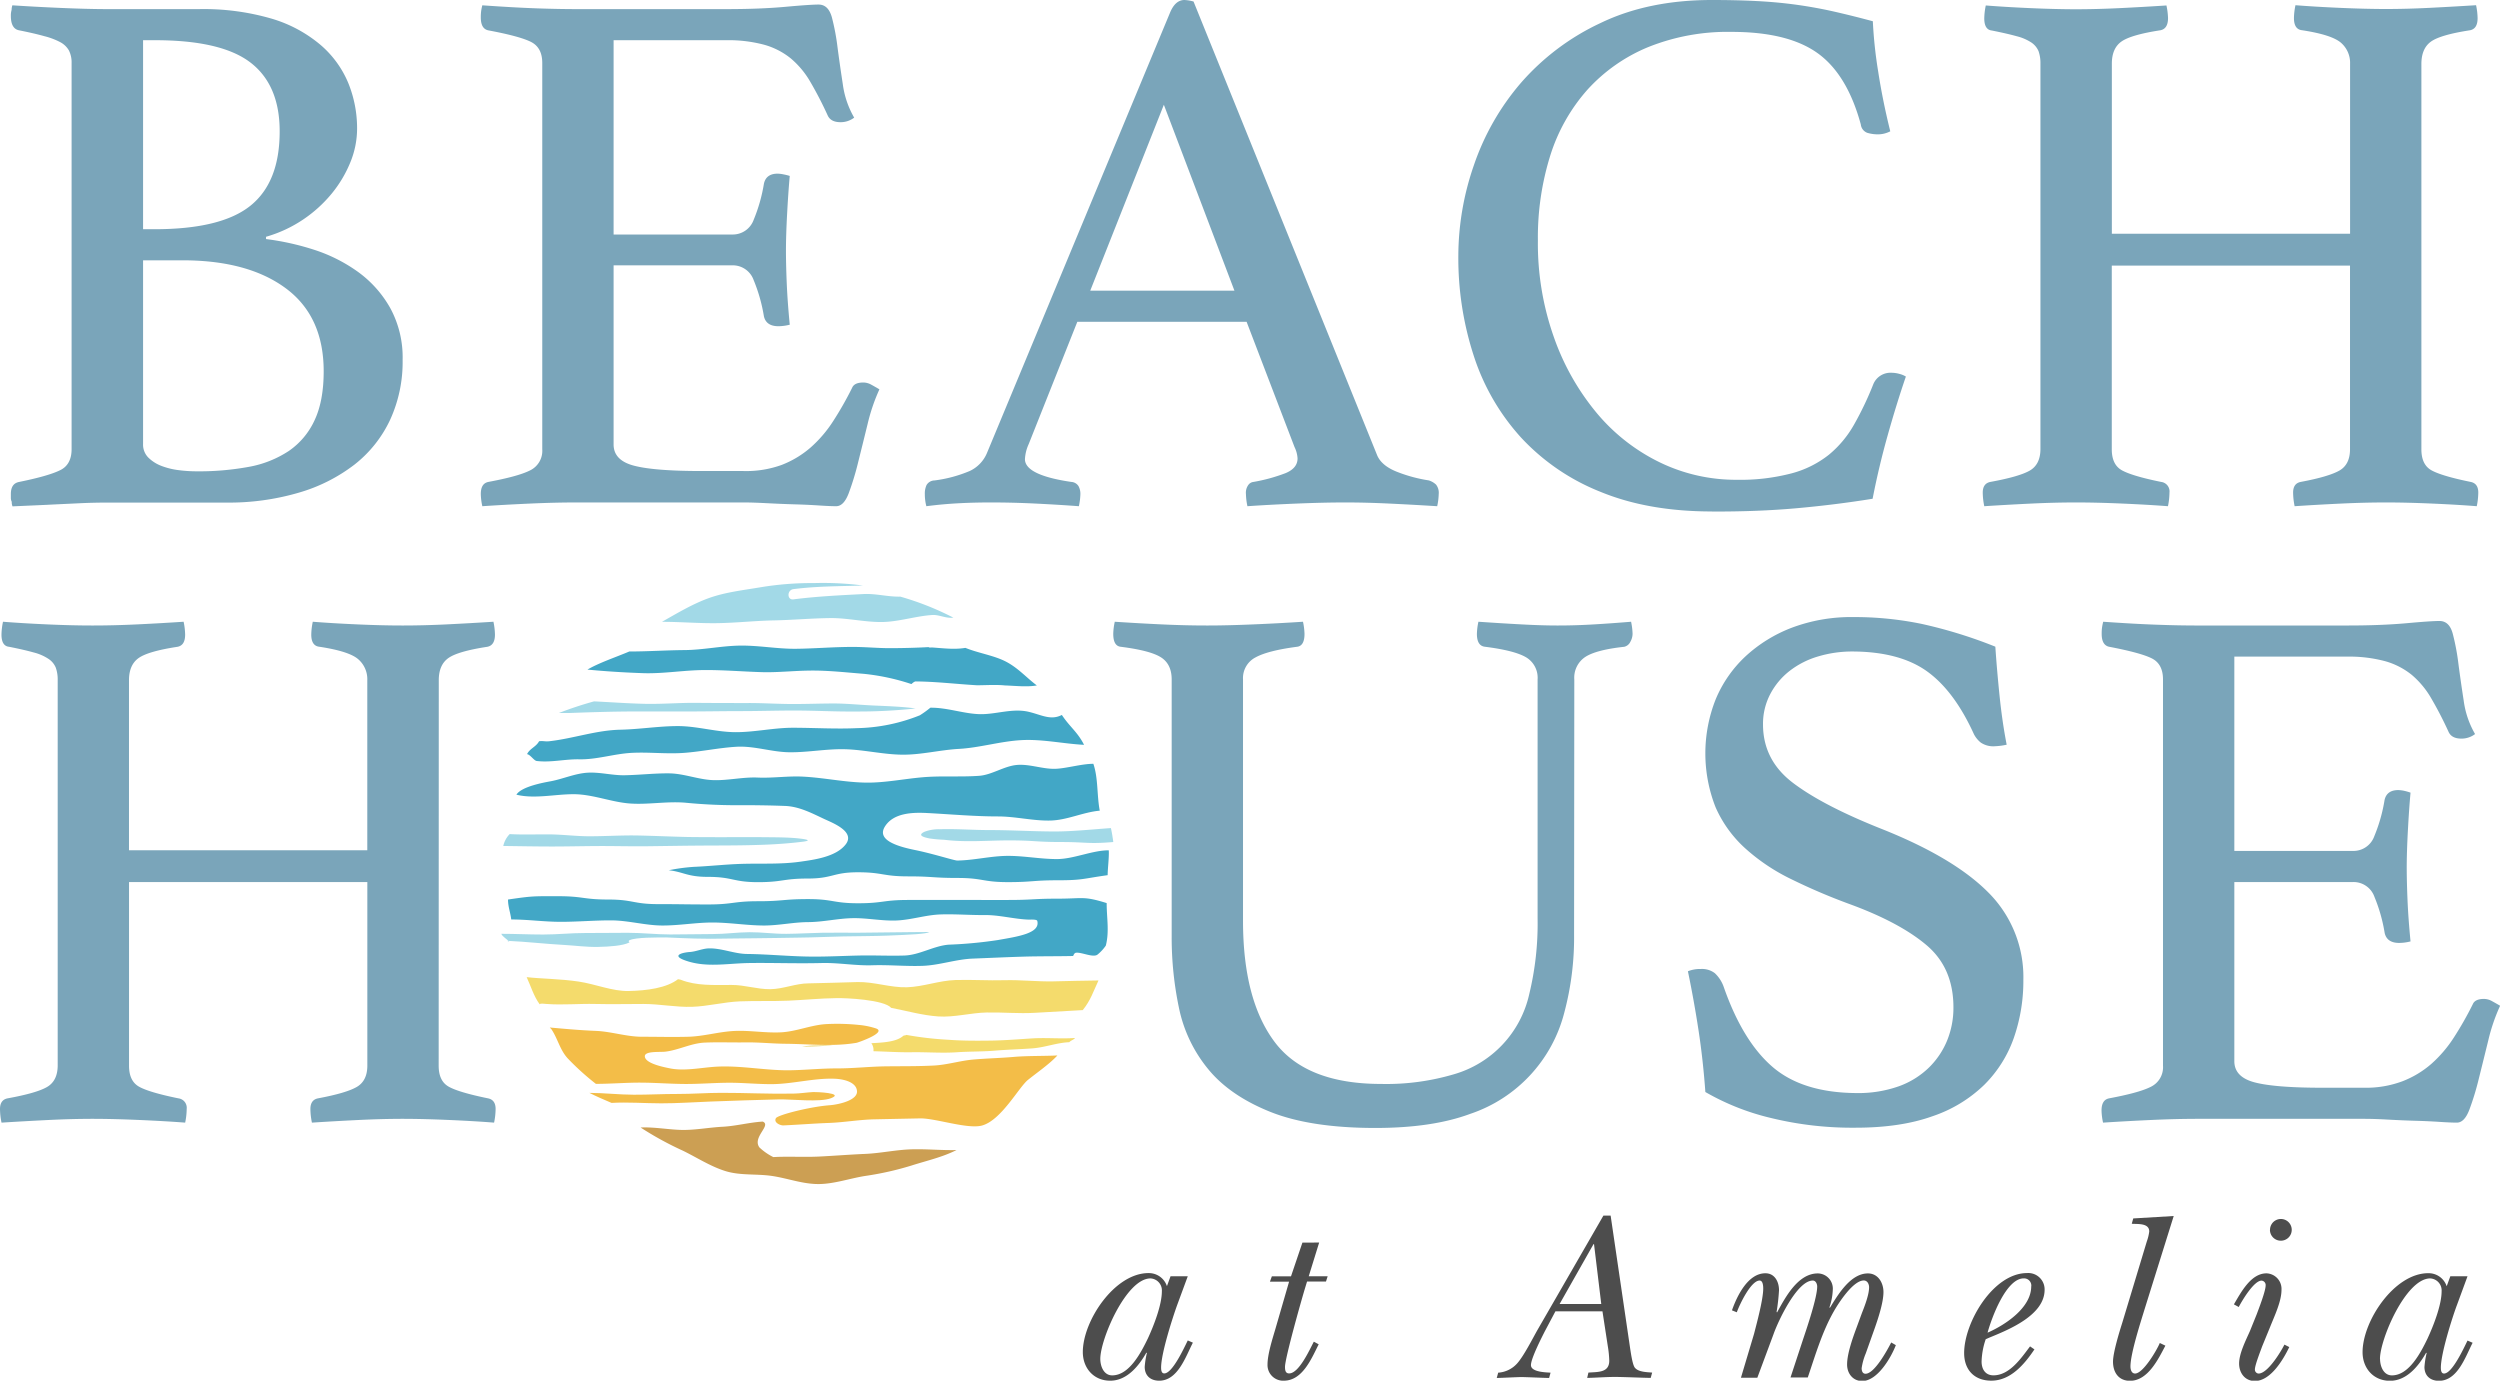
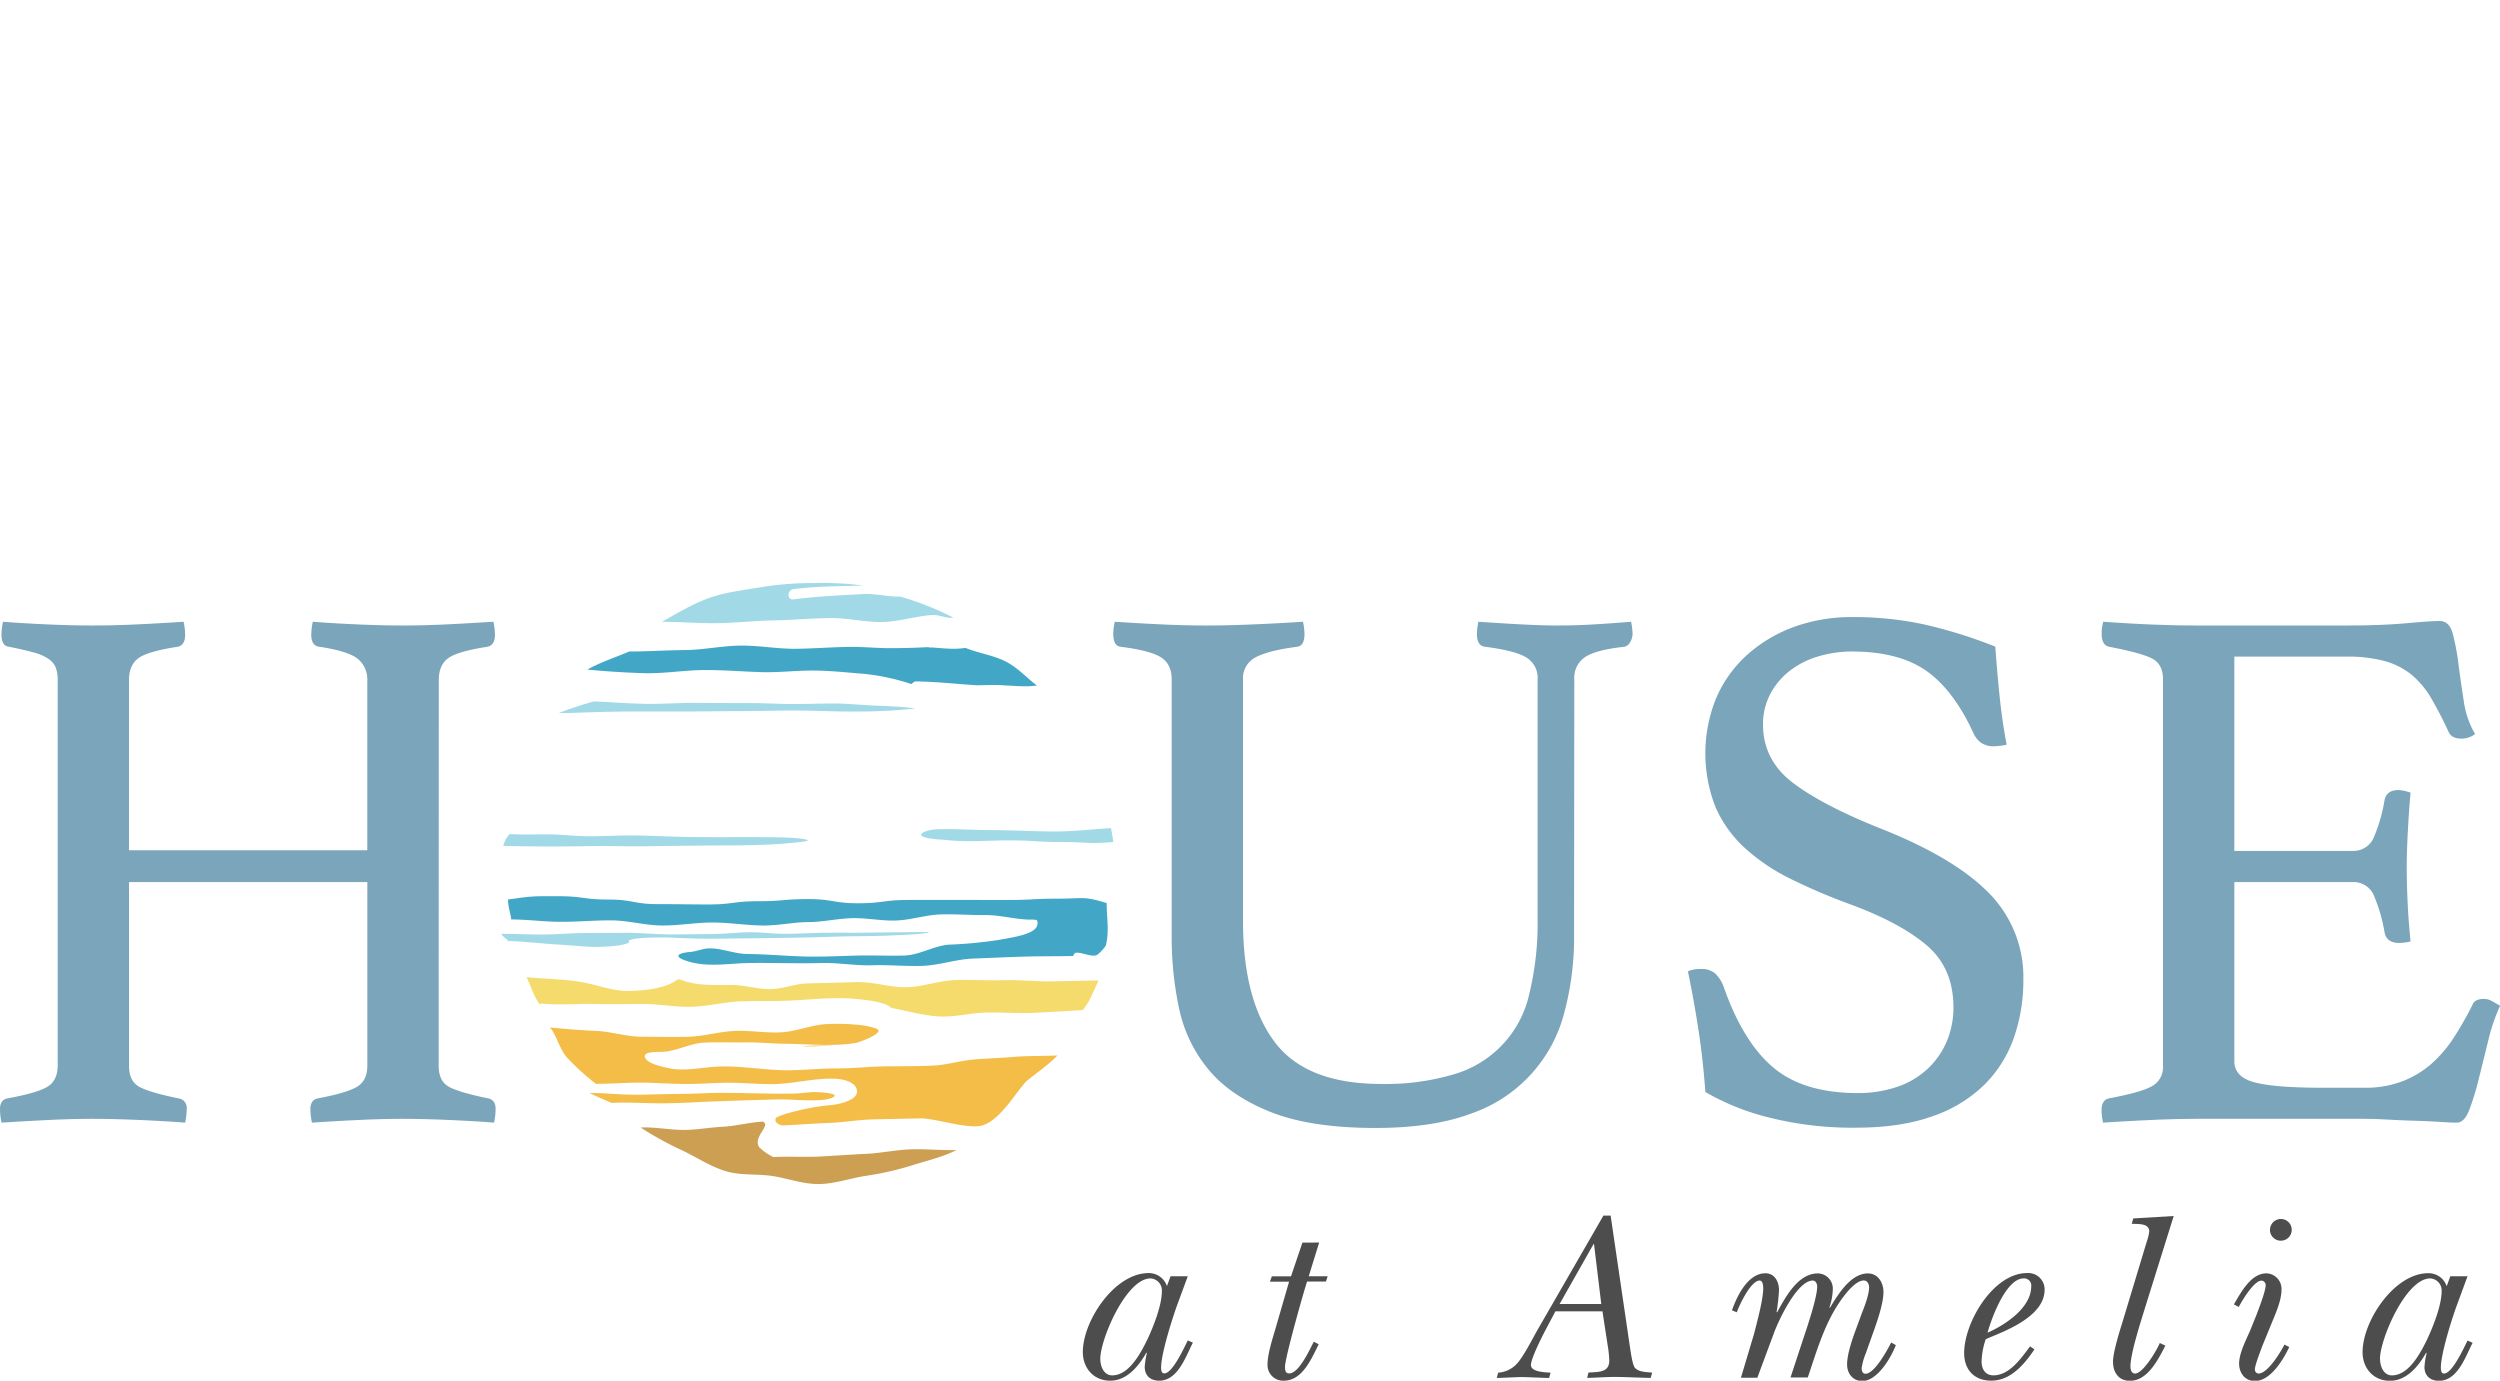
<svg xmlns="http://www.w3.org/2000/svg" id="Outlined" viewBox="0 0 690.72 381.47">
  <defs>
    <style>.cls-1{fill:#42a7c6;}.cls-2{fill:#f3bd48;}.cls-3{fill:#a2d9e7;}.cls-4{fill:#ead367;}.cls-5{fill:#f4db6c;}.cls-6{fill:#cc9f53;}.cls-7{fill:#7aa5ba;}.cls-8{fill:#4d4d4d;}</style>
  </defs>
  <g id="Sun">
    <path class="cls-1" d="M297.3,263.23c1.54-.19,4.68,1.42,5.91.53a11.72,11.72,0,0,0,2.32-2.51c1-4,.23-7.52.23-11.74-6.45-2-6.53-1.22-13.43-1.22s-6.9.36-13.81.36H264.71c-6.9,0-6.9,0-13.81,0s-6.9.91-13.81.91-6.9-1.15-13.81-1.15-6.9.59-13.81.59-6.9.89-13.8.89-6.91-.09-13.82-.09-6.9-1.27-13.8-1.27-6.91-.92-13.82-.92-7.07-.08-13.87.92c0,2,.65,3.52.89,5.51,4.69,0,8.91.64,13.59.65s9.38-.42,14.07-.4,9.36,1.4,14.05,1.42,9.38-.85,14.06-.83,9.37.82,14.06.83c4.08,0,8.15-.92,12.22-.94s8.11-1,12.18-1.09,8.17.81,12.24.64,8.05-1.53,12.11-1.67,8.17.21,12.23.17,8.11,1.12,12.17,1.26c.59,0,2.24-.12,2.36.37.87,3.41-5.34,4.3-11,5.29A119,119,0,0,1,262.12,261c-4.14.32-8.08,2.87-12.24,3s-8.36-.09-12.52,0-8.33.31-12.49.3c-6.12,0-12.24-.65-18.35-.73-3.57,0-7.18-1.66-10.75-1.54-1.75.06-3.49.9-5.24,1-2.13.16-4.92.94-1.45,2.24,5.94,2.22,11.81.86,18.18.8,6.61-.08,13.21.18,19.82,0,4.64-.11,9.3.77,13.94.62s9.29.33,13.92.16,9.18-1.82,13.8-2,9.27-.4,13.9-.54,9.22-.08,13.85-.18C296.62,263.88,296.8,263.29,297.3,263.23Z" />
    <path class="cls-2" d="M196.38,304.34c6.25-.23,12.5-.44,18.76-.59,3.58-.08,11.35.85,14.43-.32,3.91-1.48-4.23-1.74-4.88-1.71-1.83.1-3.61.4-5.44.43-6.66.14-13.34-.23-20-.21-4,0-8,.32-12.06.31s-8,.22-12.06.21-8.27-.5-12.29-.51c1.87.95,4.09,1.92,6.12,2.77,4.53-.26,9.1.11,13.7.12S191.85,304.5,196.38,304.34Z" />
    <path class="cls-2" d="M258.11,294.39c-4.48.24-9,.17-13.48.23s-9,.58-13.48.57-9,.49-13.47.52c-6.52,0-13.22-1.36-19.72-1-4,.22-8.64,1.26-12.64.51-2-.39-7.16-1.42-7.16-3.4,0-1.49,4.21-1.08,5.68-1.26,3.66-.44,7.12-2.33,10.84-2.5s7.49,0,11.2-.06,7.47.35,11.16.38c6.43.06,13.31.84,19.62-.27.22,0,8.36-2.8,5.44-3.94a21.45,21.45,0,0,0-4.85-1,58,58,0,0,0-8.84-.23c-4.25.21-8.36,2.06-12.63,2.28s-8.6-.58-12.86-.38-8.46,1.48-12.73,1.6-8.57,0-12.83,0-8.49-1.45-12.75-1.62-8.42-.55-12.67-.93c-.13,0,.54.53.42.49,1.77,2.63,2.34,5.76,4.59,8.14a71.24,71.24,0,0,0,7.69,6.94c4.07,0,8.38-.36,12.45-.34s8.13.35,12.19.37,8.13-.33,12.2-.34,8.14.44,12.21.38c5.51-.1,11.33-1.69,16.83-1.49,2.83.1,6,1,6.25,3.32.34,2.57-4.83,3.78-7.48,4-5.47.4-14.38,2.68-14.91,3.58-.69,1.17,1.11,2,2,2,4.19-.18,8.38-.53,12.59-.68s8.37-.91,12.57-1,8.42-.17,12.62-.26,13,3,17.06,2c5.38-1.39,10.23-10.57,12.8-12.64s6-4.42,8.13-6.75c-3.72.19-8.29.08-12,.4s-7.43.41-11.13.72S261.82,294.18,258.11,294.39Z" />
    <path class="cls-3" d="M140.11,259.94c5.38.24,10.59.86,15.95,1.15,2.75.15,6,.6,9.21.53s6.72-.31,8.58-1.2c.21-.1-.4-.45-.1-.47.09-.08,0-.12.21-.2,1.81-.8,7.51-.73,10.12-.75,1.25,0,5.9.36,12.26.37,3.62,0,7.8-.14,12.24-.14,3.95,0,8.1-.15,12.24-.18s8.27-.26,12.19-.33c4.47-.08,8.62-.08,12.18-.22,6.26-.26,10.78-.43,11.58-1-3.26,0-6.55.07-9.8.09s-6.49.07-9.74.11-6.52-.06-9.77,0c-3.4.06-6.78.28-10.18.31s-6.83-.47-10.23-.45-6.8.52-10.2.51c-3.9,0-7.8.12-11.7.11s-7.79-.46-11.69-.46-7.8.07-11.7.06-7.8.42-11.7.42S142.4,258,138.5,258c.33.82,1.64,1.48,2.27,2.27C140.81,260.23,140.07,259.94,140.11,259.94Z" />
    <path class="cls-4" d="M230.25,288.77c-1.69,0-3.38.09-5.08.08a26.59,26.59,0,0,0-3.56.31A86.12,86.12,0,0,0,230.25,288.77Z" />
-     <path class="cls-5" d="M285.32,286.89c-3.92.24-7.77.57-11.68.62s-7.79.06-11.68-.24a93.86,93.86,0,0,1-11.56-1.34c-.14.16-.68.11-.88.29-1.86,1.66-5.64,1.84-8.78,2a3.17,3.17,0,0,1,.58,2.22c3.54.09,7.08.34,10.62.28,4.18-.06,8.39.29,12.53,0,3.46-.23,7-.15,10.43-.44s6.93-.37,10.38-.63,6.68-1.56,10.15-1.7c.52-.57,1.12-.58,1.6-1.17C293.14,287.06,289.21,286.66,285.32,286.89Z" />
    <path class="cls-5" d="M246.23,278.46c4.32.83,8.6,2.07,13,2.37s8.93-1,13.37-1.09,8.84.35,13.27.09,8.87-.48,13.28-.75c2.22-2.74,2.93-5.19,4.35-8.19-4.51.05-7.9.15-12.41.25s-9.06-.45-13.56-.32-9.05-.19-13.56-.05-8.9,1.86-13.4,2-9.13-1.54-13.64-1.44-9,.3-13.5.36c-3.55,0-7,1.56-10.59,1.61s-7.13-1.19-10.68-1.17c-5,0-9.74.29-14.09-1.44-.64-.26-.29.16-.69-.19-3.19,2.48-8.64,3.2-13.69,3.3-4.5.1-9.1-1.9-13.84-2.61-5.07-.76-10.36-.76-14.34-1.22,1.15,2.47,1.91,5.2,3.6,7.51.15-.33,1.18-.15,1.9-.1,4.44.34,9-.11,13.43,0s8.9,0,13.34,0,9,.93,13.41.79,8.81-1.33,13.25-1.51,8.9,0,13.35-.19,8.85-.65,13.3-.7C233.56,275.7,244.24,276.18,246.23,278.46Z" />
    <path class="cls-3" d="M175,196.57c5,0,9.95,0,14.92,0s9.94-.1,14.92-.1,9.94-.17,14.91-.16c5.33,0,11,.33,16.62.27a148.53,148.53,0,0,0,16.6-.84c-3.36-.48-7.46-.64-11.23-.8s-7.51-.55-11.13-.58c-4,0-8,.17-12,.15s-8-.29-12-.27c-4.73,0-9.44,0-14.15-.05s-9.5.37-14.2.27-9.47-.46-14.13-.68A100.57,100.57,0,0,0,154.4,197c.67,0,2.1,0,2.76,0C163.11,196.78,169,196.59,175,196.57Z" />
    <path class="cls-3" d="M191.83,233.64c5.81-.06,11.63,0,17.42-.19,4.13-.1,8.88-.42,12.65-.91,2.54-.34.78-.67-1.11-.88-3.14-.35-6.9-.32-10.29-.36s-6.85,0-10.26,0-6.81,0-10.22-.05c-4.53-.1-9-.31-13.56-.41s-9.09.21-13.64.21c-3.67,0-7.34-.49-11-.52s-7.38.13-11-.08a6.79,6.79,0,0,0-1.77,3.28c4.42.06,8.61.14,13,.15s8.83-.11,13.25-.13,8.85.11,13.26.06S187.41,233.68,191.83,233.64Z" />
    <path class="cls-3" d="M229.25,170.77c4.71-.07,9.46,1.1,14.19,1.09s9.41-1.63,14.12-1.94c1.92-.13,3.73,1,5.85.73a79.32,79.32,0,0,0-14.67-5.81c-3.41.09-6.75-.89-10.17-.71-6.48.34-12.91.64-19.36,1.47-1.81.24-1.8-2.6,0-2.83,6.38-.82,12.8-.79,19.24-1a86,86,0,0,0-13.6-.67,86.32,86.32,0,0,0-14.57,1.13c-4.88.83-9.84,1.37-14.39,3s-8.75,4.18-13,6.57c5.16,0,10.18.45,15.35.37s10.32-.66,15.48-.76S224.08,170.84,229.25,170.77Z" />
    <path class="cls-1" d="M266.73,179c-3,.5-5.93.12-9.17-.11-.46,0-.8.09-1-.1-3.5.19-7,.28-10.56.29s-7.08-.36-10.58-.34c-5.14,0-10.28.45-15.42.51s-10.32-.94-15.46-.88-10.26,1.2-15.41,1.24S179,180,173.87,180c-3.82,1.62-8.23,3.06-11.57,5,5,.49,10.67.84,15.81,1,5.41.12,10.84-.82,16.26-.87s10.86.43,16.27.58c4.42.12,9.15-.45,14-.44,4.65,0,9.41.54,14,.9A61.18,61.18,0,0,1,251.81,189c.23-.18.75-.73,1.22-.73,5.65.05,11.26.73,16.88,1.06,2.59,0,5.22-.21,7.74.05,3,.1,6,.48,8.82,0-2.82-2.1-5-4.67-8.33-6.47S270.42,180.5,266.73,179Z" />
-     <path class="cls-1" d="M284.19,196.66c-4.54-1.06-9.17.8-13.62.65s-8.94-1.84-13.52-1.78a27.41,27.41,0,0,1-2.91,2.1,49,49,0,0,1-17.39,3.55c-5.9.28-11.87-.11-17.71-.11-5.29,0-10.59,1.25-15.89,1.22s-10.59-1.69-15.89-1.68-10.58.89-15.88,1c-6.68.15-13,2.44-19.65,3.19-1.12.13-1.66-.16-2.79,0-.82,1.55-2.57,2-3.32,3.56.91.14,1.91,1.8,2.66,1.89,3.84.49,7.84-.54,11.7-.46,4.86.11,9.66-1.52,14.49-1.78s9.71.36,14.54,0,9.65-1.41,14.49-1.69,9.69,1.46,14.54,1.52c5.21.07,10.43-1,15.64-.83s10.41,1.45,15.62,1.5,10.41-1.31,15.62-1.6c5.73-.31,11.47-2.1,17.27-2.42s11.56,1,17.32,1.3c-1.77-3.54-4-5-6.13-8.26C290.29,199.14,287.67,197.47,284.19,196.66Z" />
-     <path class="cls-1" d="M306.34,234.93c-4.6,0-9.65,2.4-14.25,2.42s-9.21-.92-13.81-.88-9.19,1.22-13.79,1.29c-.87,0-6.55-1.86-11.69-2.91-5.36-1.09-10.57-2.88-8.31-6.49,2.4-3.84,7.77-3.93,11.69-3.73,6.53.34,13,.94,19.56.94,4.78,0,9.59,1.23,14.36,1.14s9-2.3,13.75-2.73c-.81-4.2-.41-9-1.77-12.95-3.24,0-7.43,1.27-10.44,1.38-3.52.13-7.18-1.38-10.72-1.06s-6.93,2.77-10.44,3c-5.16.37-10.4-.05-15.59.4s-10.36,1.53-15.54,1.48c-5.92-.07-11.82-1.4-17.75-1.67-4.07-.18-8.18.45-12.26.27s-8.18.84-12.26.71-8.12-1.83-12.2-1.87-8.15.44-12.23.52c-3.43.08-6.93-.92-10.37-.7s-6.78,1.74-10.16,2.37c-1.73.32-8.05,1.43-9.44,3.7,5,1.25,10.85-.18,16-.13S169,221.64,174.08,222s10.44-.7,15.61-.19a143.64,143.64,0,0,0,15.52.65c3.67,0,7.69.06,11.66.21s7.42,2,10.9,3.63c2.46,1.13,8.58,3.51,5.88,7s-8.86,4.25-12.58,4.78c-5.49.78-11,.42-16.56.61-4.27.15-8.53.63-12.8.81a51.4,51.4,0,0,0-6.94.94c4.11.46,5.09,1.83,10.82,1.83,6.91,0,6.91,1.46,13.81,1.46s6.91-1,13.81-1S230.12,241,237,241s6.9,1.13,13.81,1.13,6.91.44,13.81.44,6.9,1.15,13.81,1.15,6.91-.51,13.82-.51,6.93-.46,13.78-1.41C306.05,239.83,306.46,236.81,306.34,234.93Z" />
    <path class="cls-3" d="M273.34,229.34c-4.55,0-9.2-.38-13.74-.23a11.13,11.13,0,0,0-4.16.69c-2.45,1.15.58,1.67,1.29,1.84a37.86,37.86,0,0,0,4.15.38c6,.75,11.89.17,17.9.17,7.2,0,7.2.45,14.4.45s7.26.6,14.41,0c-.17-1.25-.38-2.63-.66-3.85-5.17.35-10.4.93-15.59.94C285.34,229.71,279.34,229.34,273.34,229.34Z" />
    <path class="cls-6" d="M213.66,319.69A15.75,15.75,0,0,1,209.8,317c-2-2.85,3.44-6.09.93-7.12-3.68.22-7.42,1.24-11.1,1.43s-7.36.91-11,.88-7.93-.87-11.64-.67a89.88,89.88,0,0,0,11.7,6.41c3.84,1.87,7.56,4.32,11.72,5.62s8.61.71,12.93,1.36,8.38,2.23,12.76,2.23,8.78-1.6,13.08-2.26A84.18,84.18,0,0,0,251.91,322c4.25-1.35,8.45-2.28,12.36-4.25-4.23.1-8.35-.34-12.58-.2s-8.43,1.08-12.66,1.26-8.44.52-12.67.73S217.88,319.45,213.66,319.69Z" />
  </g>
-   <path id="Beach" class="cls-7" d="M73.5,66.05a72.24,72.24,0,0,1,13.42,3,43.72,43.72,0,0,1,12.16,6.19,31.13,31.13,0,0,1,8.81,10,28.5,28.5,0,0,1,3.35,14.15A38.32,38.32,0,0,1,107.78,116a34,34,0,0,1-9.85,12.37,46.37,46.37,0,0,1-15.42,7.76,68.53,68.53,0,0,1-19.92,2.73H29.46c-2.38,0-5.07.06-8.07.21s-5.84.27-8.49.41l-9.44.42a2.9,2.9,0,0,1-.21-1.25A2.34,2.34,0,0,1,3,137.56v-1.05c0-2,.77-3.07,2.31-3.36q8.18-1.67,11.32-3.25c2.1-1,3.15-3,3.15-5.76V17.4a7.29,7.29,0,0,0-.74-3.46,6,6,0,0,0-2.41-2.3A19.51,19.51,0,0,0,12.27,10Q9.54,9.23,5.35,8.39,3,8,3,4.4a5.44,5.44,0,0,1,.21-1.67,4,4,0,0,1,.21-1.26Q9.75,1.89,17,2.2t12.27.32H55a66.89,66.89,0,0,1,20,2.62,37.22,37.22,0,0,1,13.52,7.23A28,28,0,0,1,96.25,23a33.24,33.24,0,0,1,2.41,12.48,24.61,24.61,0,0,1-1.89,9.43,33.59,33.59,0,0,1-5.14,8.6,36.76,36.76,0,0,1-7.86,7.13A36.29,36.29,0,0,1,73.5,65.42ZM42.67,63.33q18.45,0,26.53-6.5t8.07-20.55q0-12.8-8.07-19T42.67,11.11H39.53V63.33Zm-3.14,59.34A5.07,5.07,0,0,0,41,126.44a10.36,10.36,0,0,0,3.67,2.31,20.25,20.25,0,0,0,4.72,1.15,38.86,38.86,0,0,0,4.82.32A76.22,76.22,0,0,0,68.67,129a29.57,29.57,0,0,0,11.12-4.4,20.79,20.79,0,0,0,7.13-8.5q2.51-5.34,2.51-13.52,0-15.11-10.38-22.86T50.64,71.92H39.53Zm130-111.56V64.79h32.71a6.13,6.13,0,0,0,6-4.08,44.93,44.93,0,0,0,2.83-10q.63-2.73,3.78-2.73a9,9,0,0,1,1.67.21,14.53,14.53,0,0,1,1.68.42c-.28,3.07-.52,6.57-.73,10.48s-.32,7.34-.32,10.28q0,3.57.21,8.7t.84,11.64a13,13,0,0,1-3.14.42q-3.36,0-4-2.73a44.93,44.93,0,0,0-2.83-10,6.12,6.12,0,0,0-6-4.09H169.53v49.49q0,4.4,5.66,5.87t18.67,1.47h11.53A28.72,28.72,0,0,0,216,128.44a27.1,27.1,0,0,0,8-4.83,34.74,34.74,0,0,0,6.18-7.23,94.29,94.29,0,0,0,5.25-9.23c.42-1,1.46-1.47,3.14-1.47a4.6,4.6,0,0,1,2.2.63c.77.42,1.5.84,2.2,1.26a51.42,51.42,0,0,0-3.25,9.54q-1.36,5.56-2.62,10.59a76,76,0,0,1-2.62,8.6c-.91,2.38-2.06,3.56-3.46,3.56-1.12,0-2.72-.07-4.82-.21s-4.37-.24-6.82-.31-4.92-.18-7.44-.31-4.68-.21-6.5-.21H159.47q-6.09,0-13,.31t-13.21.73a17.08,17.08,0,0,1-.42-3.35c0-2,.69-3.07,2.09-3.36,5.31-1,9.13-2,11.43-3.14a6,6,0,0,0,3.46-5.87V17.4q0-4.18-3-5.76T134.93,8.39c-1.4-.28-2.09-1.47-2.09-3.57a13,13,0,0,1,.1-1.78,13.28,13.28,0,0,1,.32-1.57q9,.63,15.09.84c4.06.14,7.69.21,10.91.21h41.31q9.44,0,16.35-.63c4.62-.42,7.69-.63,9.23-.63,1.81,0,3,1.15,3.67,3.46A62.7,62.7,0,0,1,231.39,13c.42,3.22.91,6.64,1.47,10.28A24.88,24.88,0,0,0,236,32.5a6.11,6.11,0,0,1-3.77,1.26c-1.82,0-3-.63-3.56-1.89a103.54,103.54,0,0,0-4.83-9.33,24.43,24.43,0,0,0-5.34-6.39,20.36,20.36,0,0,0-7.34-3.78,38.2,38.2,0,0,0-10.59-1.26Zm174.89,77.8H297.65l-13.42,33.76a11.43,11.43,0,0,0-1.05,4.19q0,4.41,12.8,6.29a2.52,2.52,0,0,1,2,1.16,4.45,4.45,0,0,1,.52,2.2,17.88,17.88,0,0,1-.42,3.35q-5.65-.42-11.95-.73t-12.37-.31c-2.8,0-5.66.06-8.6.21s-6,.41-9.22.83a13.2,13.2,0,0,1-.42-3.35A5.58,5.58,0,0,1,256,134a2.62,2.62,0,0,1,2.2-1.26,36.77,36.77,0,0,0,9.75-2.62,9.52,9.52,0,0,0,4.72-4.92L323.24,3.56q1.45-3.55,4-3.56a11.49,11.49,0,0,1,2.52.42l50.74,125.39q1.26,2.94,5.66,4.62a40.75,40.75,0,0,0,8.6,2.3,5.11,5.11,0,0,1,2,1.16,3.66,3.66,0,0,1,.74,2.62,17.88,17.88,0,0,1-.42,3.35q-6.72-.42-13.21-.73t-12.16-.31q-5.88,0-13.43.31t-13.63.73a17.73,17.73,0,0,1-.41-3.35,3.66,3.66,0,0,1,.73-2.62,2,2,0,0,1,1.36-.74,47.39,47.39,0,0,0,8.81-2.41c2.23-.91,3.36-2.27,3.36-4.09a8.28,8.28,0,0,0-.84-3.14Zm-3.36-8.6-19.5-51.37L301.22,80.31Zm131.9,61q-17.62,0-30.83-5.45a60.13,60.13,0,0,1-21.91-15,61.82,61.82,0,0,1-13-22.44,87.22,87.22,0,0,1-4.3-27.78,76.74,76.74,0,0,1,4.3-25,68.91,68.91,0,0,1,13-22.75A66.41,66.41,0,0,1,442.13,6.4Q455.35,0,473,0q6.92,0,12.68.31t11,1.05q5.24.74,10.27,1.89t10.49,2.62a123.26,123.26,0,0,0,1.47,13.84q1.26,8.17,3.35,16.57a7.45,7.45,0,0,1-3.35.84,10.25,10.25,0,0,1-3-.42,2.78,2.78,0,0,1-1.79-2.31q-3.76-13.84-11.95-19.71T478.41,8.81a58.82,58.82,0,0,0-23,4.19,46.59,46.59,0,0,0-16.78,11.74,49.88,49.88,0,0,0-10.28,18.14,75.92,75.92,0,0,0-3.45,23.59,77.54,77.54,0,0,0,4.4,26.63,67.68,67.68,0,0,0,11.85,21,52.61,52.61,0,0,0,17.4,13.63,48.16,48.16,0,0,0,21.28,4.83,55.65,55.65,0,0,0,15.21-1.79,28.15,28.15,0,0,0,10.27-5.14,29.55,29.55,0,0,0,6.92-8.28,87.9,87.9,0,0,0,5.35-11.22,5.13,5.13,0,0,1,5-3.14,8.33,8.33,0,0,1,2.2.31,6.26,6.26,0,0,1,1.79.74q-2.52,7.33-5,16.14t-4.19,17.62q-10.27,1.66-21,2.62T473,141.33ZM669,124.14c0,2.79.9,4.72,2.72,5.76s5.45,2.14,10.9,3.25c1.4.29,2.1,1.26,2.1,2.94a19.29,19.29,0,0,1-.42,3.77q-5.24-.42-12.35-.73t-12.7-.31q-5.82,0-12.4.31t-12.87.73a19.29,19.29,0,0,1-.42-3.77c0-1.68.69-2.65,2.09-2.94q7.77-1.46,10.7-3.14t2.93-5.87V73.39H583.46v50.75c0,2.79.91,4.72,2.73,5.76s5.45,2.14,10.9,3.25a2.64,2.64,0,0,1,2.31,2.94,19.29,19.29,0,0,1-.42,3.77q-5.46-.42-12.58-.73t-12.79-.31q-5.88,0-12.38.31t-13,.73a19.29,19.29,0,0,1-.42-3.77c0-1.68.7-2.65,2.1-2.94q8-1.46,10.9-3.14t2.94-5.87V17.61a10,10,0,0,0-.52-3.46,5.43,5.43,0,0,0-2-2.41A13.26,13.26,0,0,0,557.15,10c-1.75-.49-4-1-6.82-1.57q-2.1-.21-2.1-3.36a18.68,18.68,0,0,1,.42-3.56q5.25.42,12.16.73t12.59.32q5.86,0,12.37-.32t12.79-.73A18.68,18.68,0,0,1,599,5q0,2.94-2.1,3.36-8.18,1.26-10.8,3.14t-2.62,6.08v47H649.3v-47a7.31,7.31,0,0,0-2.51-5.76q-2.52-2.2-10.7-3.46c-1.54-.14-2.3-1.26-2.3-3.36a18.68,18.68,0,0,1,.42-3.56q5.24.42,12.24.73t12.6.32q5.82,0,12.19-.32t12.87-.73A18.68,18.68,0,0,1,684.53,5c0,2-.7,3.08-2.09,3.36q-8.19,1.26-10.8,3.14T669,17.61Z" />
  <path id="House" class="cls-7" d="M121.2,294.45q0,4.19,2.73,5.76t10.9,3.25q2.1.42,2.1,2.94a19.29,19.29,0,0,1-.42,3.77q-5.25-.42-12.35-.73t-12.71-.32q-5.81,0-12.39.32t-12.88.73a19.29,19.29,0,0,1-.42-3.77q0-2.52,2.1-2.94,7.76-1.45,10.69-3.14t2.94-5.87V243.7H35.65v50.75c0,2.79.9,4.71,2.72,5.76s5.46,2.13,10.91,3.25a2.63,2.63,0,0,1,2.3,2.94,19.29,19.29,0,0,1-.42,3.77q-5.44-.42-12.58-.73t-12.79-.32q-5.87,0-12.37.32t-13,.73A19.29,19.29,0,0,1,0,306.4q0-2.52,2.1-2.94,8-1.45,10.9-3.14t2.94-5.87V187.92a9.76,9.76,0,0,0-.53-3.46,5.36,5.36,0,0,0-2-2.41,13.22,13.22,0,0,0-4.09-1.78q-2.62-.74-6.81-1.57-2.1-.21-2.1-3.36a18.51,18.51,0,0,1,.42-3.56q5.24.42,12.16.73t12.58.31q5.87,0,12.37-.31t12.79-.73a18.51,18.51,0,0,1,.42,3.56c0,2-.7,3.08-2.09,3.36-5.45.83-9.06,1.88-10.8,3.14s-2.62,3.29-2.62,6.08v47h65.84v-47A7.28,7.28,0,0,0,99,182.16q-2.5-2.21-10.69-3.46Q86,178.49,86,175.34a18.51,18.51,0,0,1,.42-3.56q5.25.42,12.25.73c4.66.21,8.87.31,12.6.31s7.93-.1,12.18-.31,8.54-.45,12.88-.73a18.51,18.51,0,0,1,.42,3.56q0,2.94-2.1,3.36-8.18,1.25-10.8,3.14t-2.62,6.08Zm313.7-36.28a80.39,80.39,0,0,1-2.73,21.7,39.95,39.95,0,0,1-26,27.89q-10.49,3.89-26.21,3.88-18,0-29.15-4.51t-17.09-11.85a38.92,38.92,0,0,1-8-16.88,94.45,94.45,0,0,1-2-19.39v-71.3q0-4.19-2.93-6.08t-11.12-2.93c-1.4-.14-2.09-1.33-2.09-3.57a17.08,17.08,0,0,1,.42-3.35q6.29.42,12.89.73t12.69.31q5.44,0,12.79-.31t13.63-.73a17.88,17.88,0,0,1,.42,3.35q0,3.36-2.1,3.57-8,1.05-11.43,2.93a6.43,6.43,0,0,0-3.46,6.08v66.68q0,21.81,8.71,33.45t29.46,11.64a65.8,65.8,0,0,0,19.92-2.62,29.78,29.78,0,0,0,21-22.23,82.67,82.67,0,0,0,2.3-20.86V187.71a6.57,6.57,0,0,0-3.14-6.08q-3.15-1.89-11.33-2.93c-1.54-.14-2.3-1.33-2.3-3.57a17.88,17.88,0,0,1,.42-3.35q6.07.42,11.84.73t10,.31q5,0,10.16-.31t10.18-.73a18.6,18.6,0,0,1,.41,3.35,4.55,4.55,0,0,1-.62,2.2,2.47,2.47,0,0,1-1.68,1.37c-5.17.56-8.78,1.5-10.8,2.83a6.86,6.86,0,0,0-3,6.18Zm119.52-52.42a17.69,17.69,0,0,1-3.15.42,6.17,6.17,0,0,1-4-1,7.24,7.24,0,0,1-1.89-2.31q-5.45-12-13-17.4T511.85,180a32.79,32.79,0,0,0-9.54,1.37,23.67,23.67,0,0,0-7.86,4,19.68,19.68,0,0,0-5.35,6.4,17.63,17.63,0,0,0-2,8.38q0,9.87,8.28,16.15T519.82,229q20.13,8,29.67,17.72a33,33,0,0,1,9.54,24,47.89,47.89,0,0,1-2.62,16,34.19,34.19,0,0,1-8.18,13,37.83,37.83,0,0,1-14.36,8.7q-8.8,3.15-21.18,3.15a94.51,94.51,0,0,1-23.59-2.73,67.11,67.11,0,0,1-17.93-7.13q-.63-8.8-1.88-17t-2.94-16.36a9,9,0,0,1,3.56-.63,5.84,5.84,0,0,1,3.88,1.16,9.53,9.53,0,0,1,2.41,3.67q5.25,15.09,13.53,22.22T512.9,302a33.54,33.54,0,0,0,11.74-1.88,23.16,23.16,0,0,0,8.39-5.25,22.27,22.27,0,0,0,5-7.54,24,24,0,0,0,1.68-9q0-10.91-7.44-17.2T511,249.78a166.09,166.09,0,0,1-16.35-7,54,54,0,0,1-12.58-8.5A33.51,33.51,0,0,1,474,223.05a40.57,40.57,0,0,1,0-29.78,34.18,34.18,0,0,1,8.18-11.85,39.65,39.65,0,0,1,12.9-8,46.67,46.67,0,0,1,17-2.93,91.77,91.77,0,0,1,18.87,1.89,129.57,129.57,0,0,1,20.34,6.29q.42,6.28,1.16,13.52T554.42,205.75Zm62.9-24.33V235.1H650a6.12,6.12,0,0,0,6-4.09,44.62,44.62,0,0,0,2.83-10q.63-2.72,3.78-2.72a9,9,0,0,1,1.67.21A14.53,14.53,0,0,1,666,219c-.28,3.07-.52,6.57-.73,10.48s-.32,7.34-.32,10.28q0,3.56.21,8.7t.84,11.64a13,13,0,0,1-3.14.42q-3.36,0-4-2.73a44.77,44.77,0,0,0-2.83-10,6.12,6.12,0,0,0-6-4.09H617.32v49.49q0,4.4,5.66,5.87t18.67,1.47h11.53a28.71,28.71,0,0,0,10.59-1.79,26.87,26.87,0,0,0,8-4.82,35,35,0,0,0,6.18-7.23,94.29,94.29,0,0,0,5.25-9.23c.42-1,1.46-1.47,3.14-1.47a4.6,4.6,0,0,1,2.2.63c.77.42,1.5.84,2.21,1.26a50.67,50.67,0,0,0-3.26,9.54c-.91,3.71-1.78,7.23-2.62,10.59a74.64,74.64,0,0,1-2.62,8.6c-.91,2.38-2.06,3.56-3.46,3.56-1.12,0-2.72-.07-4.82-.21s-4.37-.24-6.82-.31-4.92-.18-7.44-.32-4.68-.21-6.5-.21H607.26q-6.09,0-13,.32t-13.21.73a17.08,17.08,0,0,1-.42-3.35c0-2,.7-3.08,2.09-3.36,5.31-1,9.13-2,11.43-3.14a6,6,0,0,0,3.46-5.87V187.71c0-2.79-1-4.72-3-5.76s-6-2.13-11.85-3.25c-1.39-.28-2.09-1.47-2.09-3.57a12.89,12.89,0,0,1,.1-1.78,15.66,15.66,0,0,1,.32-1.57q9,.63,15.09.83c4.06.15,7.69.21,10.91.21h41.31q9.43,0,16.35-.62c4.62-.42,7.69-.63,9.23-.63q2.73,0,3.67,3.46a62.38,62.38,0,0,1,1.57,8.28q.63,4.83,1.47,10.27a24.93,24.93,0,0,0,3.14,9.23,6.11,6.11,0,0,1-3.77,1.26c-1.82,0-3-.63-3.56-1.89a103.54,103.54,0,0,0-4.83-9.33,24.49,24.49,0,0,0-5.34-6.4,20.5,20.5,0,0,0-7.34-3.77,38.2,38.2,0,0,0-10.59-1.26Z" />
  <path id="at_Amelia" data-name="at Amelia" class="cls-8" d="M323.41,352.61h4.76l-2.95,8C324,364,320.8,373.9,320.8,377.85c0,.61.07,1.61.87,1.61,2.28,0,5.49-7.1,6.5-9.11l1.41.61c-2,3.88-4.16,10.51-9.31,10.51-2.41,0-4-1.41-4-3.82a22.64,22.64,0,0,1,.6-3.81l-.13-.14c-2.08,3.69-5.36,7.77-10,7.77s-7.57-3.55-7.57-7.9c0-8.64,8.77-21.83,18.15-21.83a5.26,5.26,0,0,1,5.09,3.61ZM304,375.44c0,2,.94,4.56,3.28,4.56,4.76,0,8-6.37,9.85-10.18,1.61-3.48,3.88-9.24,3.88-13.06a3.32,3.32,0,0,0-3.14-3.55C311.16,353.21,304,370,304,375.44Zm60.47-32.14-2.88,9.31h5.23l-.47,1.47h-5.23l-.53,1.74c-1,3.28-5.56,19.42-5.56,21.83,0,.94.13,1.81,1.14,1.81,2.74,0,5.69-6.63,6.83-8.77l1.34.73c-1.95,3.82-4.42,10.05-9.65,10.05A4.32,4.32,0,0,1,350.2,377c0-2.81,1.34-7,2.14-9.71l3.82-13.19h-5.29l.53-1.47h5.29l3.15-9.31ZM450.31,372c.2,1.27.67,4.89,1.34,5.82.94,1.28,3.41,1.28,4.82,1.41l-.4,1.47c-2.95-.06-6-.2-8.91-.26s-5.76.2-8.64.26l.34-1.47c2.61-.2,5.76.07,5.76-3.28a28.21,28.21,0,0,0-.4-4l-1.48-9.64h-13l-2.95,5.56c-.53,1.07-3.81,7.36-3.81,9.3s4.21,2,5.42,2.08l-.4,1.47c-2.55-.06-5.09-.2-7.64-.26-2.27.06-4.55.2-6.83.26l.4-1.47a7.65,7.65,0,0,0,5.23-2.54c1.81-2,4.22-6.77,5.62-9.25L443,335.86h2Zm-7.9-11.72-2-16.54h-.14l-9.37,16.54Zm72,2.54c.74-1.87,2-5.09,2-7.16,0-.87-.47-1.88-1.47-1.88-2.95,0-6.9,6.16-8.11,8.24-3.34,5.76-5.22,12.25-7.36,18.55H494.7L498.18,370c1.08-3.21,3.89-11.52,3.89-14.53,0-.74-.4-1.67-1.21-1.67-4.35,0-9.57,11.18-10.85,14.8l-4.48,12.05H481l3.62-12.12c.8-3.08,2.54-9.58,2.54-12.52,0-.67-.07-2.21-1-2.21-2.41,0-5.56,6.69-6.3,8.77l-1.34-.54c1.41-4,4.42-10.24,9.24-10.24,2.62,0,3.76,2.41,3.76,4.68a56,56,0,0,1-.67,6l.13.14c2.28-4.15,5.76-10.78,11.25-10.78a4.2,4.2,0,0,1,4.15,4.48,16.52,16.52,0,0,1-.93,4.89l.13.14c2.21-3.62,5.69-9.51,10.51-9.51,2.82,0,4.29,2.61,4.29,5.15,0,2.82-1.41,7.1-2.34,9.78l-2.55,7.17a16.89,16.89,0,0,0-1.14,4.08c0,.67.2,1.54,1.07,1.54,2.48,0,6-6.49,7.1-8.64l1.28.74c-1.34,3.48-5.09,9.91-9.31,9.91-2.55,0-4.16-2.08-4.16-4.55,0-3.08,1.61-7.5,2.68-10.38Zm47.68,10c-2.75,4.09-6.56,8.64-11.92,8.64-4.69,0-7.5-3-7.5-7.63,0-8.44,8-22.1,17.41-22.1a4.52,4.52,0,0,1,4.82,4.62c0,7-9.84,11-15.2,13.19l-1.07.47a20.68,20.68,0,0,0-1.14,6.16c0,2.08,1,3.82,3.28,3.82,4.49,0,7.7-4.82,10.11-8Zm-.87-17.41a2,2,0,0,0-2.08-2.21c-4.89,0-8.91,11-10,15C553.9,366.13,561.2,361.38,561.2,355.42Zm31.4,6c-1.14,3.75-4,12.52-4,16.14,0,.8.27,1.94,1.28,1.94,2.21,0,6-6.43,6.83-8.44l1.54.74c-1.94,3.68-4.82,9.71-9.78,9.71-3.15,0-4.69-2.34-4.69-5.29,0-2.48,1.74-8.17,2.55-10.72L593.14,343a12.7,12.7,0,0,0,.67-2.75c0-2.41-3.28-2-4.83-2.14l.41-1.47,11.18-.67Zm30.87,1.74c.6-1.61,2.48-6.43,2.48-8a1.22,1.22,0,0,0-1.14-1.33c-2.08,0-5.36,5.49-6.29,7.29l-1.34-.73c1.94-3.28,4.68-8.57,9-8.57a4.3,4.3,0,0,1,4.15,4.55c0,3.22-1.94,7.23-3.14,10.25L625,372c-.4,1.14-2,5.16-2,6.36a1.1,1.1,0,0,0,1,1.14c2.54,0,6.16-6,7.16-8l1.34.68c-1.67,3.48-5.15,9.37-9.51,9.37-2.74,0-4.35-2.21-4.35-4.82,0-2.81,1.87-6.43,3-9Zm3.69-23.3a3,3,0,1,1,3,2.94A3,3,0,0,1,627.16,339.82ZM677,352.61h4.75l-2.94,8c-1.28,3.41-4.43,13.32-4.43,17.27,0,.61.07,1.61.88,1.61,2.27,0,5.49-7.1,6.49-9.11l1.41.61c-2,3.88-4.15,10.51-9.31,10.51-2.41,0-4-1.41-4-3.82a22.64,22.64,0,0,1,.6-3.81l-.13-.14c-2.08,3.69-5.36,7.77-10,7.77s-7.57-3.55-7.57-7.9c0-8.64,8.78-21.83,18.15-21.83a5.26,5.26,0,0,1,5.09,3.61Zm-19.42,22.83c0,2,.93,4.56,3.28,4.56,4.75,0,8-6.37,9.84-10.18,1.61-3.48,3.89-9.24,3.89-13.06a3.33,3.33,0,0,0-3.15-3.55C664.72,353.21,657.56,370,657.56,375.44Z" />
</svg>